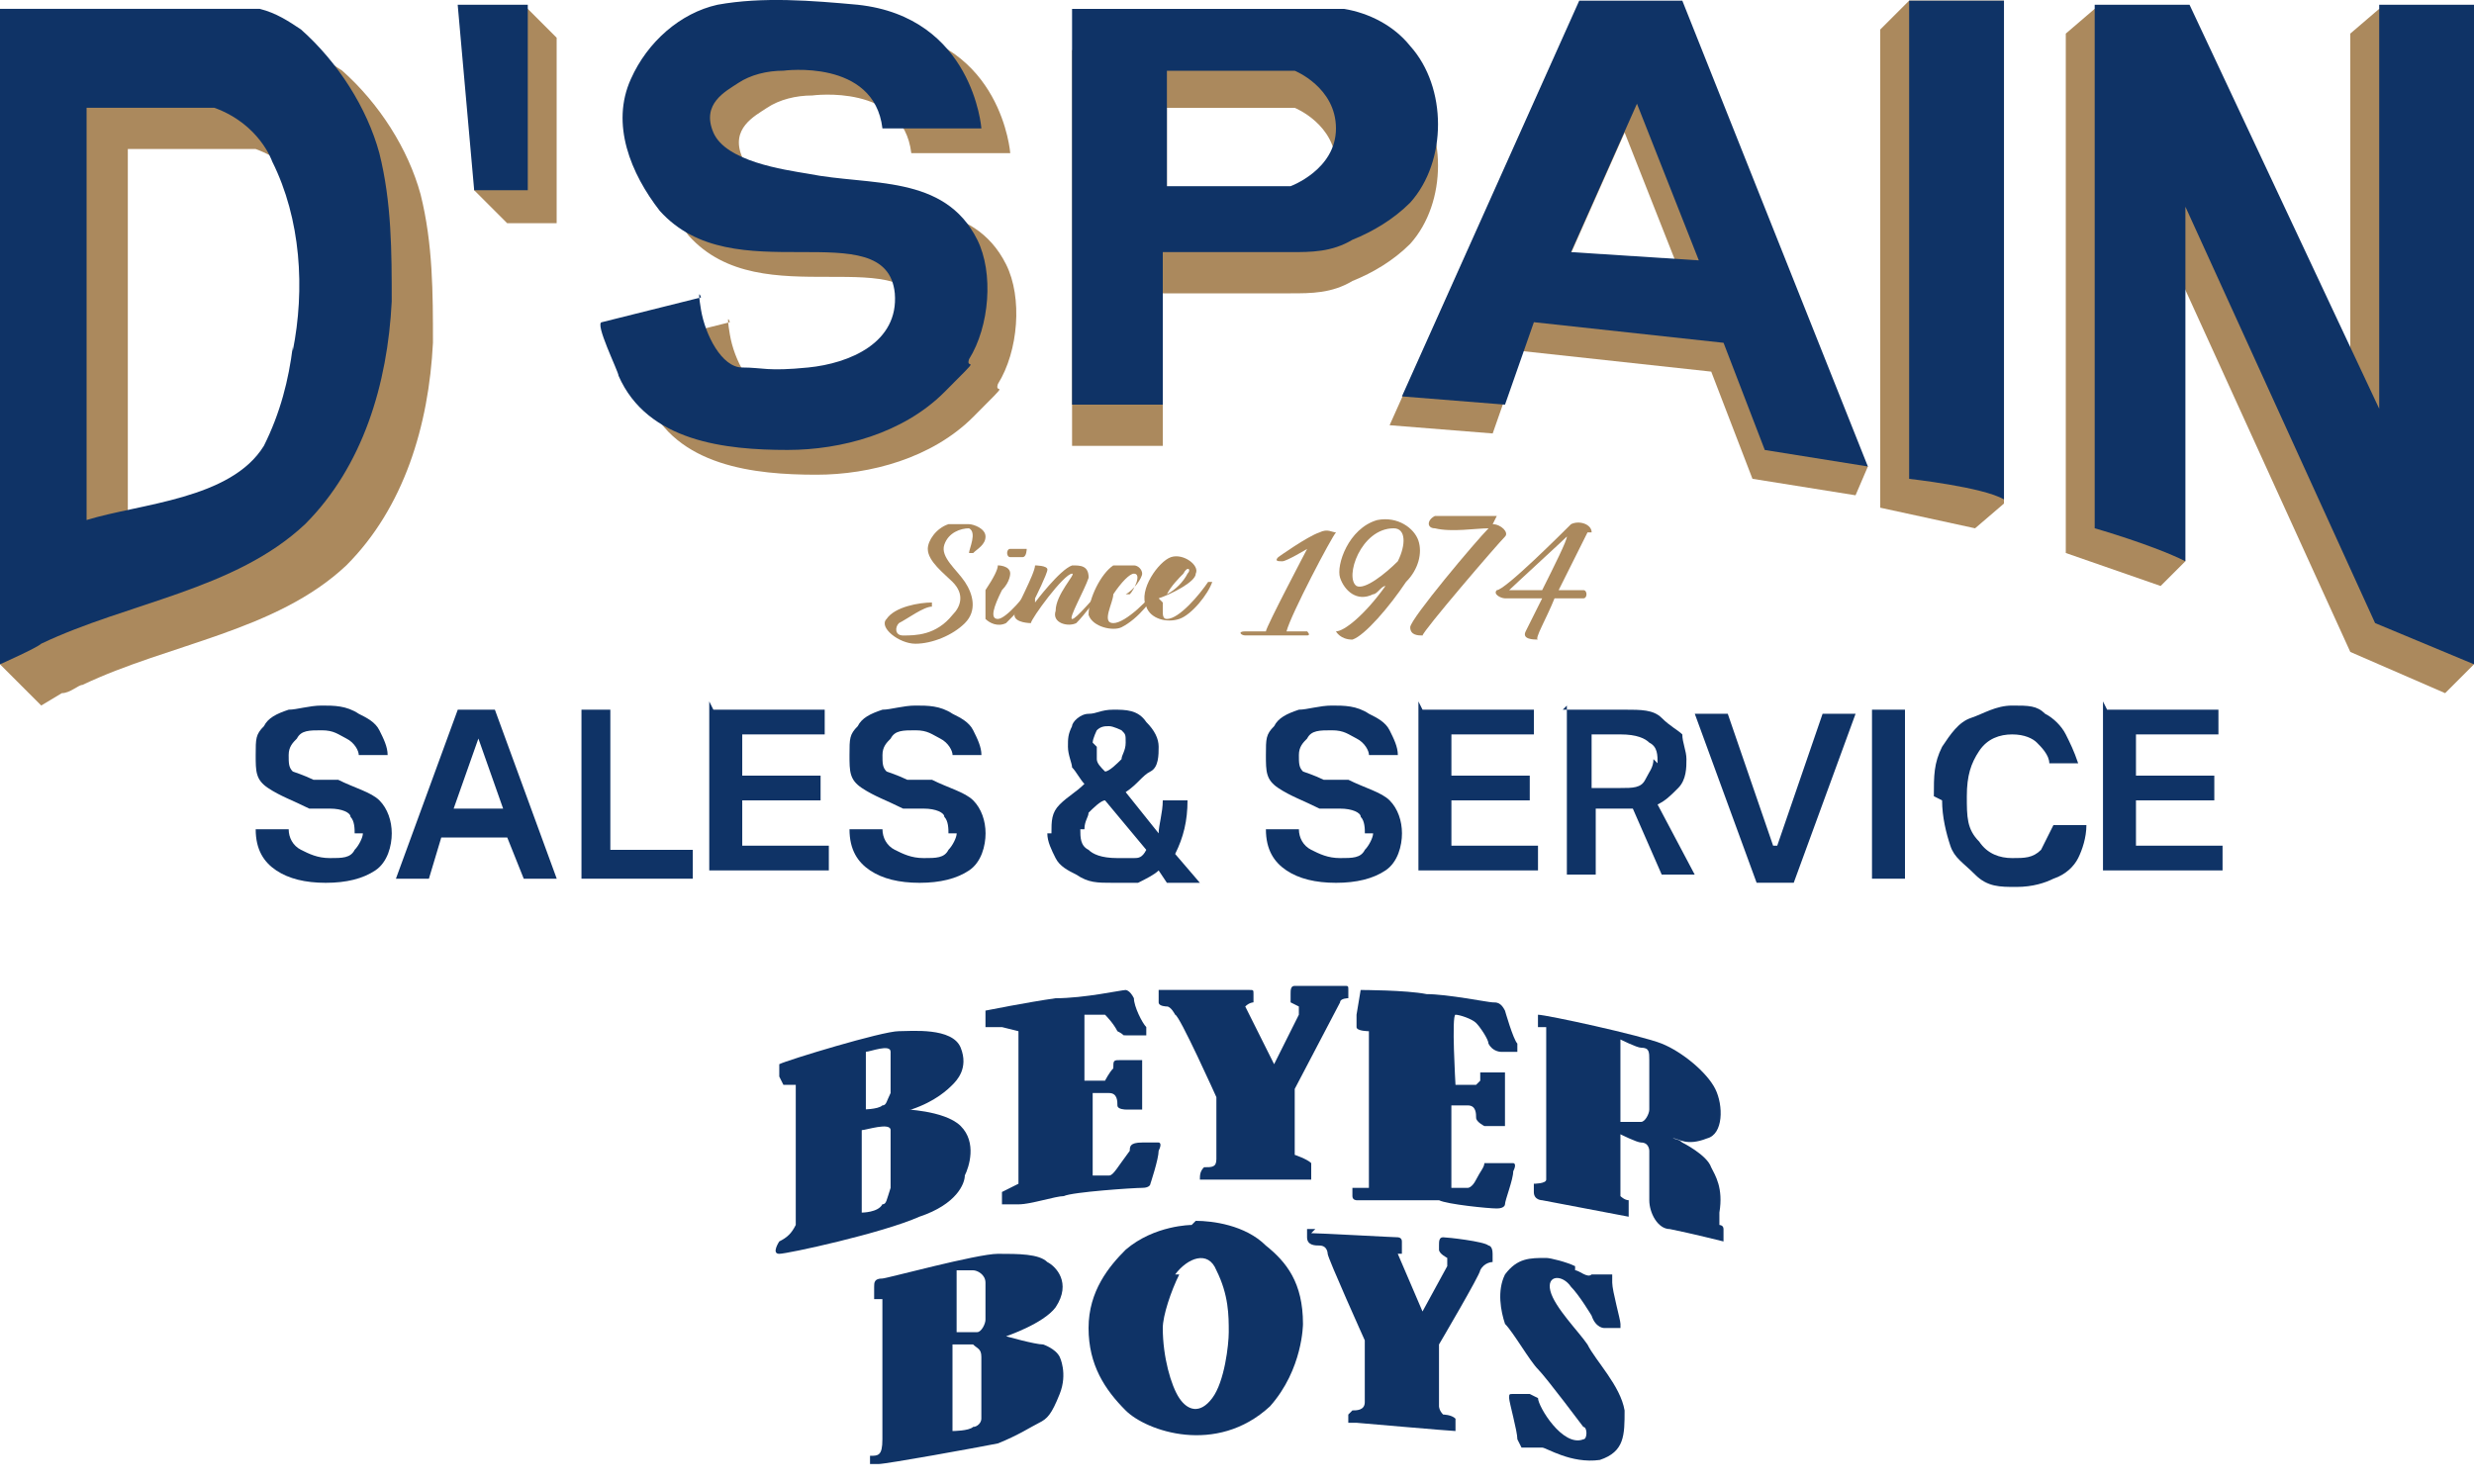
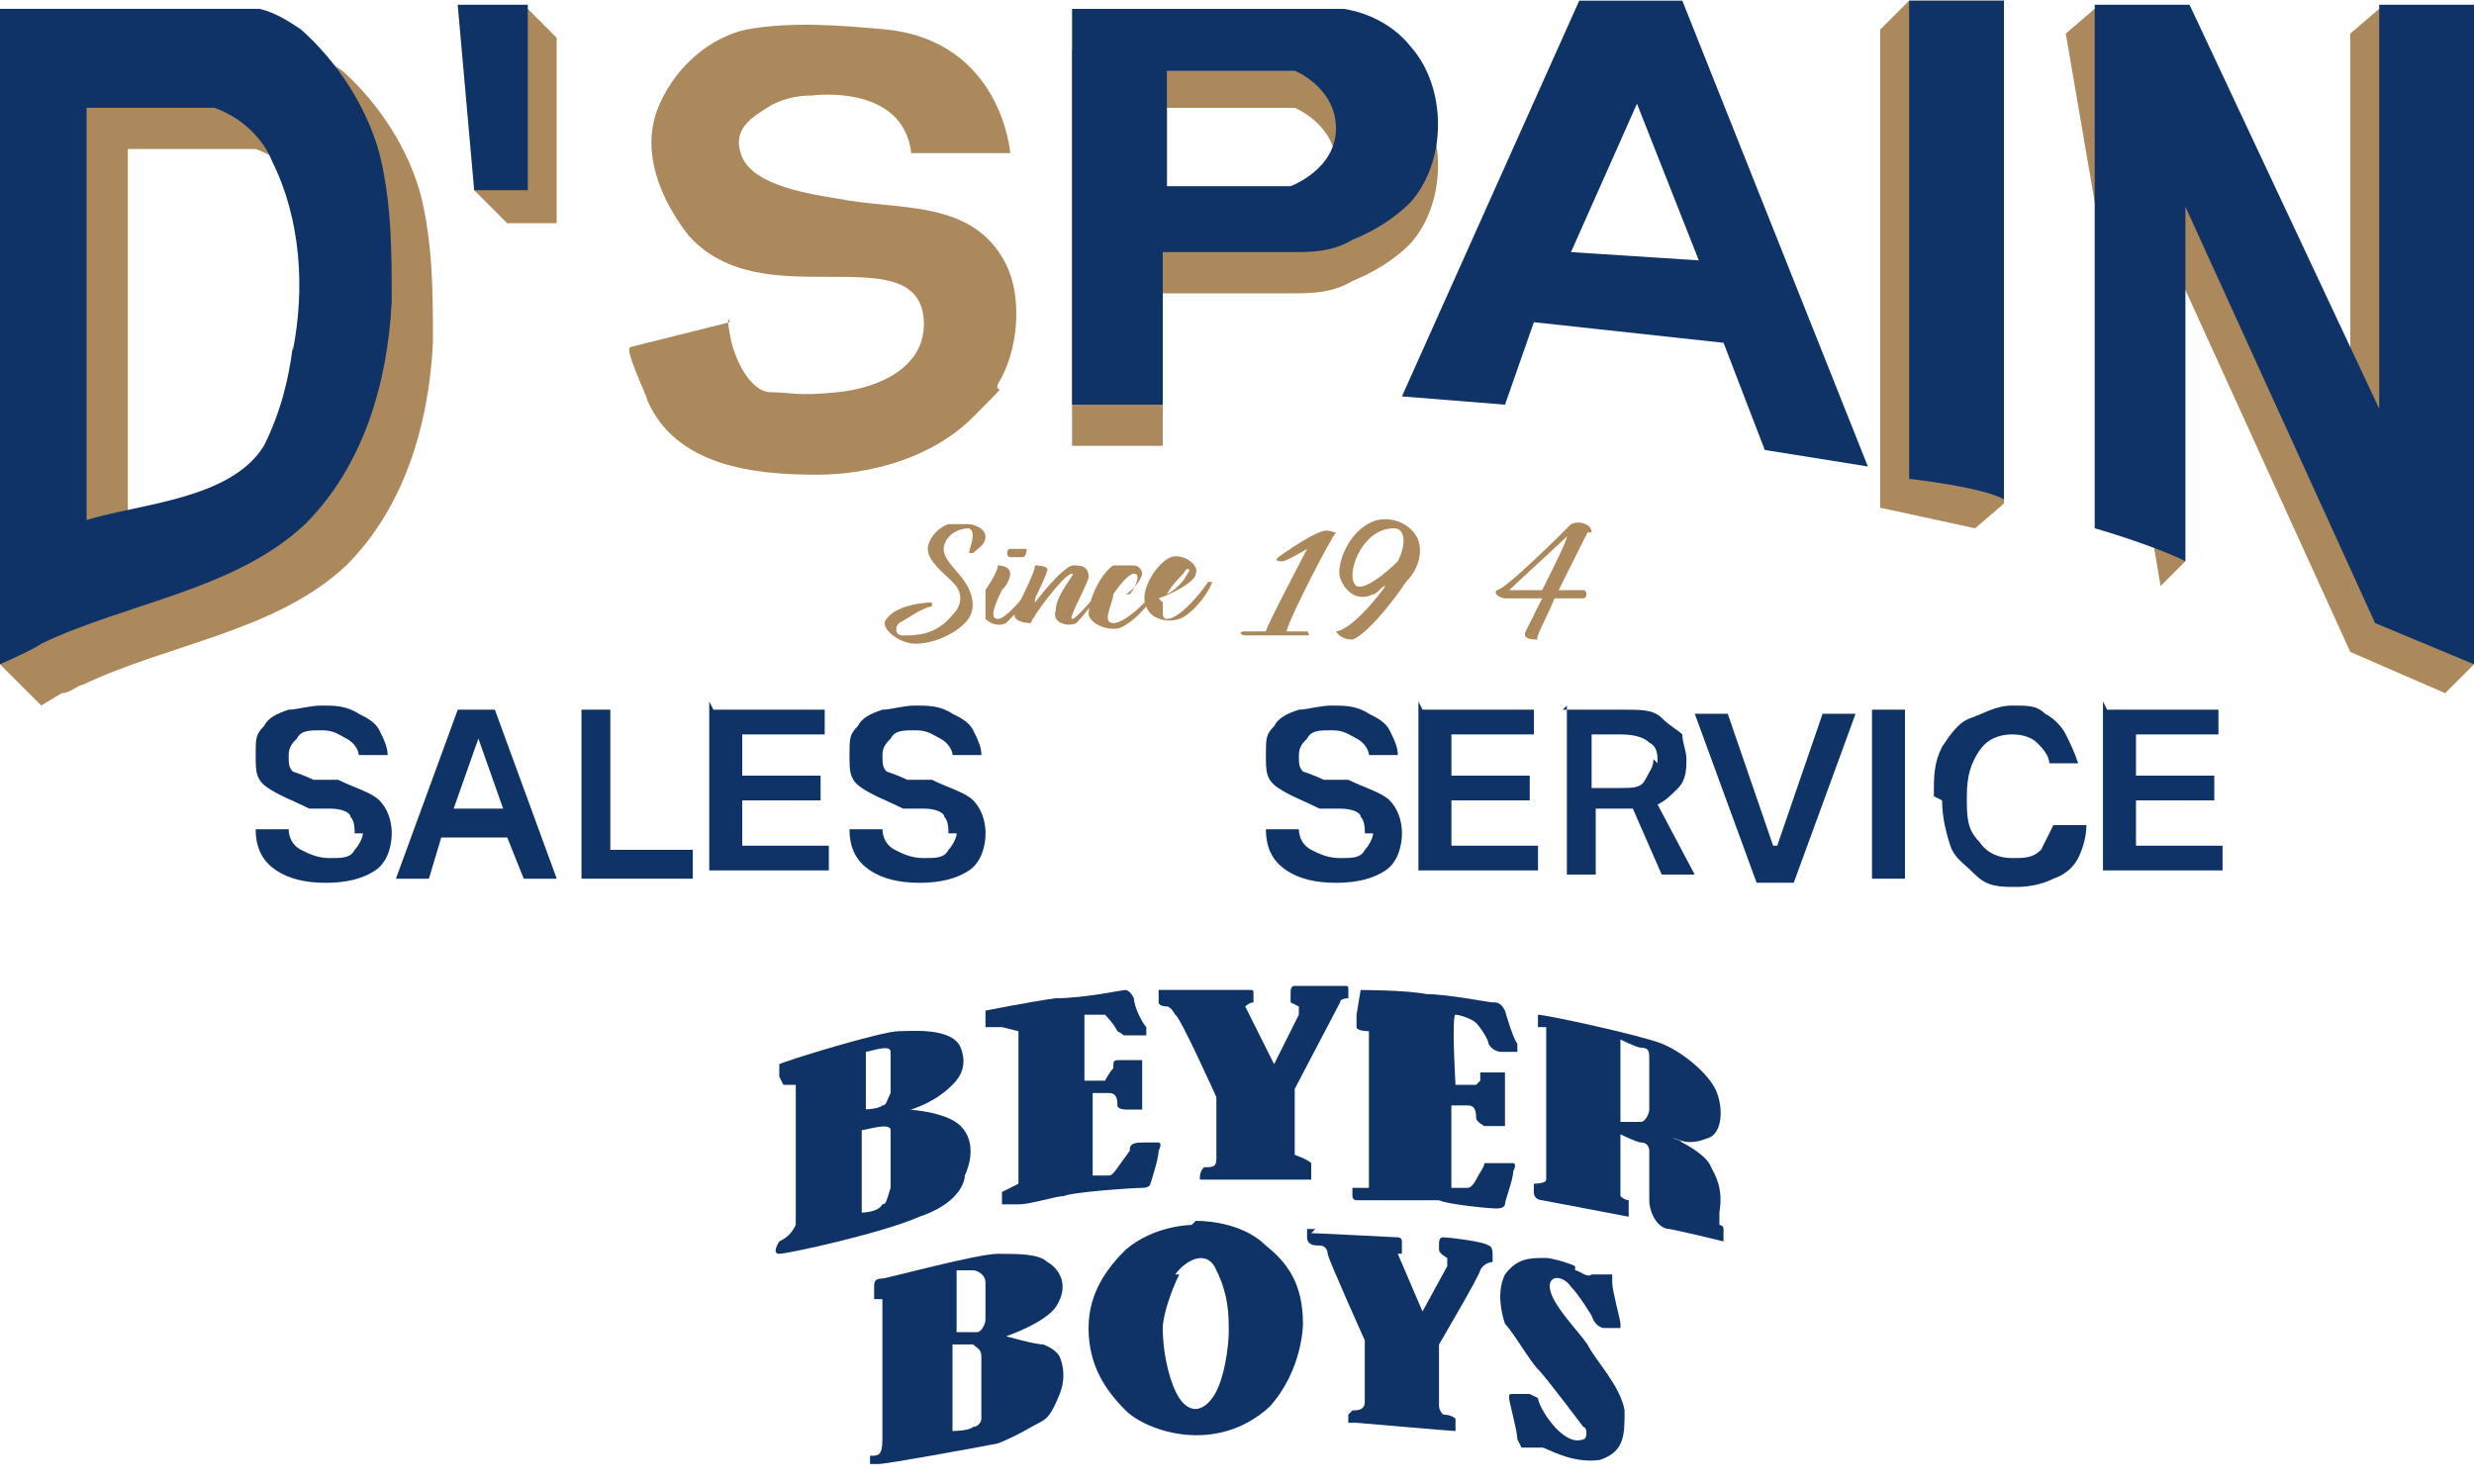
<svg xmlns="http://www.w3.org/2000/svg" width="60" height="36" viewBox="0 0 60 36" fill="none">
  <path d="M8.601 20.216C8.601 20.116 8.601 19.916 8.501 19.816C8.501 19.716 8.301 19.616 8.001 19.616H7.501C7.101 19.416 6.801 19.316 6.501 19.116C6.201 18.916 6.201 18.716 6.201 18.316C6.201 17.916 6.201 17.816 6.401 17.616C6.501 17.416 6.701 17.316 7.001 17.216C7.201 17.216 7.501 17.116 7.801 17.116C8.101 17.116 8.401 17.116 8.701 17.316C8.901 17.416 9.101 17.516 9.201 17.716C9.301 17.916 9.401 18.116 9.401 18.316H8.701C8.701 18.216 8.601 18.016 8.401 17.916C8.201 17.816 8.101 17.716 7.801 17.716C7.501 17.716 7.301 17.716 7.201 17.916C7.101 18.016 7.001 18.116 7.001 18.316C7.001 18.516 7.001 18.616 7.101 18.716C7.101 18.716 7.401 18.816 7.601 18.916H8.201C8.601 19.116 9.001 19.216 9.201 19.416C9.401 19.616 9.501 19.916 9.501 20.216C9.501 20.516 9.401 20.916 9.101 21.116C8.801 21.316 8.401 21.416 7.901 21.416C7.401 21.416 7.001 21.316 6.701 21.116C6.401 20.916 6.201 20.616 6.201 20.116H7.001C7.001 20.316 7.101 20.516 7.301 20.616C7.501 20.716 7.701 20.816 8.001 20.816C8.301 20.816 8.501 20.816 8.601 20.616C8.701 20.516 8.801 20.316 8.801 20.216H8.601Z" fill="#0F3366" />
  <path d="M10.402 21.316H9.602L11.102 17.216H12.002L13.502 21.316H12.702L12.302 20.316H10.702L10.402 21.316ZM11.602 17.916L11.002 19.616H12.202L11.602 17.916Z" fill="#0F3366" />
  <path d="M14.002 17.216H14.802V20.616H16.802V21.316H14.102V17.216H14.002Z" fill="#0F3366" />
  <path d="M17.301 17.216H20.001V17.816H18.001V18.816H19.901V19.416H18.001V20.516H20.101V21.116H17.201V17.016L17.301 17.216Z" fill="#0F3366" />
  <path d="M23.002 20.216C23.002 20.116 23.002 19.916 22.902 19.816C22.902 19.716 22.702 19.616 22.402 19.616H21.902C21.502 19.416 21.202 19.316 20.902 19.116C20.602 18.916 20.602 18.716 20.602 18.316C20.602 17.916 20.602 17.816 20.802 17.616C20.902 17.416 21.102 17.316 21.402 17.216C21.602 17.216 21.902 17.116 22.202 17.116C22.502 17.116 22.802 17.116 23.102 17.316C23.302 17.416 23.502 17.516 23.602 17.716C23.702 17.916 23.802 18.116 23.802 18.316H23.102C23.102 18.216 23.002 18.016 22.802 17.916C22.602 17.816 22.502 17.716 22.202 17.716C21.902 17.716 21.702 17.716 21.602 17.916C21.502 18.016 21.402 18.116 21.402 18.316C21.402 18.516 21.402 18.616 21.502 18.716C21.502 18.716 21.802 18.816 22.002 18.916H22.602C23.002 19.116 23.402 19.216 23.602 19.416C23.802 19.616 23.902 19.916 23.902 20.216C23.902 20.516 23.802 20.916 23.502 21.116C23.202 21.316 22.802 21.416 22.302 21.416C21.802 21.416 21.402 21.316 21.102 21.116C20.802 20.916 20.602 20.616 20.602 20.116H21.402C21.402 20.316 21.502 20.516 21.702 20.616C21.902 20.716 22.102 20.816 22.402 20.816C22.702 20.816 22.902 20.816 23.002 20.616C23.102 20.516 23.202 20.316 23.202 20.216H23.002Z" fill="#0F3366" />
-   <path d="M25.5 20.216C25.5 19.916 25.5 19.716 25.7 19.516C25.9 19.316 26.1 19.216 26.3 19.016C26.2 18.916 26.1 18.716 26 18.616C26 18.516 25.9 18.316 25.9 18.116C25.9 17.916 25.9 17.816 26 17.616C26 17.516 26.2 17.316 26.4 17.316C26.6 17.316 26.7 17.216 27 17.216C27.3 17.216 27.6 17.216 27.8 17.516C28 17.716 28.1 17.916 28.1 18.116C28.1 18.316 28.1 18.616 27.9 18.716C27.7 18.816 27.6 19.016 27.3 19.216L28.1 20.216C28.1 20.016 28.2 19.716 28.2 19.416H28.8C28.8 19.916 28.7 20.316 28.5 20.716L29.1 21.416H28.3L28.1 21.116C28 21.216 27.8 21.316 27.6 21.416C27.4 21.416 27.2 21.416 27 21.416C26.6 21.416 26.4 21.416 26.1 21.216C25.9 21.116 25.7 21.016 25.6 20.816C25.5 20.616 25.4 20.416 25.4 20.216H25.5ZM26.2 20.116C26.2 20.316 26.2 20.516 26.4 20.616C26.5 20.716 26.7 20.816 27.1 20.816C27.5 20.816 27.4 20.816 27.5 20.816C27.6 20.816 27.7 20.816 27.8 20.616L26.8 19.416C26.7 19.416 26.5 19.616 26.4 19.716C26.4 19.816 26.3 19.916 26.3 20.116H26.2ZM26.6 18.116C26.6 18.216 26.6 18.316 26.6 18.416C26.6 18.516 26.7 18.616 26.8 18.716C26.9 18.716 27.1 18.516 27.2 18.416C27.2 18.316 27.3 18.216 27.3 18.016C27.3 17.816 27.3 17.816 27.2 17.716C27.2 17.716 27 17.616 26.9 17.616C26.8 17.616 26.7 17.616 26.6 17.716C26.6 17.716 26.5 17.916 26.5 18.016L26.6 18.116Z" fill="#0F3366" />
  <path d="M33.101 20.216C33.101 20.116 33.101 19.916 33.001 19.816C33.001 19.716 32.801 19.616 32.501 19.616H32.001C31.601 19.416 31.301 19.316 31.001 19.116C30.701 18.916 30.701 18.716 30.701 18.316C30.701 17.916 30.701 17.816 30.901 17.616C31.001 17.416 31.201 17.316 31.501 17.216C31.701 17.216 32.001 17.116 32.301 17.116C32.601 17.116 32.901 17.116 33.201 17.316C33.401 17.416 33.601 17.516 33.701 17.716C33.801 17.916 33.901 18.116 33.901 18.316H33.201C33.201 18.216 33.101 18.016 32.901 17.916C32.701 17.816 32.601 17.716 32.301 17.716C32.001 17.716 31.801 17.716 31.701 17.916C31.601 18.016 31.501 18.116 31.501 18.316C31.501 18.516 31.501 18.616 31.601 18.716C31.601 18.716 31.901 18.816 32.101 18.916H32.701C33.101 19.116 33.501 19.216 33.701 19.416C33.901 19.616 34.001 19.916 34.001 20.216C34.001 20.516 33.901 20.916 33.601 21.116C33.301 21.316 32.901 21.416 32.401 21.416C31.901 21.416 31.501 21.316 31.201 21.116C30.901 20.916 30.701 20.616 30.701 20.116H31.501C31.501 20.316 31.601 20.516 31.801 20.616C32.001 20.716 32.201 20.816 32.501 20.816C32.801 20.816 33.001 20.816 33.101 20.616C33.201 20.516 33.301 20.316 33.301 20.216H33.101Z" fill="#0F3366" />
  <path d="M34.5 17.216H37.2V17.816H35.2V18.816H37.1V19.416H35.2V20.516H37.3V21.116H34.4V17.016L34.5 17.216Z" fill="#0F3366" />
  <path d="M37.9 17.216H39.4C39.8 17.216 40.1 17.216 40.3 17.416C40.5 17.616 40.7 17.716 40.8 17.816C40.8 18.016 40.9 18.216 40.9 18.416C40.9 18.616 40.9 18.916 40.7 19.116C40.5 19.316 40.4 19.416 40.2 19.516L41.1 21.216H40.3L39.6 19.616C39.6 19.616 39.6 19.616 39.5 19.616C39.5 19.616 39.5 19.616 39.4 19.616H38.7V21.216H38V17.116L37.9 17.216ZM40.2 18.516C40.2 18.316 40.2 18.116 40 18.016C39.9 17.916 39.7 17.816 39.3 17.816H38.6V19.116H39.3C39.6 19.116 39.8 19.116 39.9 18.916C40 18.716 40.1 18.616 40.1 18.416L40.2 18.516Z" fill="#0F3366" />
  <path d="M43.102 20.515L44.202 17.315H45.002L43.502 21.415H42.602L41.102 17.315H41.902L43.002 20.515H43.102Z" fill="#0F3366" />
  <path d="M45.4 17.216H46.2V21.316H45.4V17.216Z" fill="#0F3366" />
  <path d="M46.9 19.316C46.9 18.816 46.9 18.516 47.1 18.116C47.3 17.816 47.5 17.516 47.8 17.416C48.1 17.316 48.4 17.116 48.8 17.116C49.2 17.116 49.4 17.116 49.6 17.316C49.8 17.416 50 17.616 50.1 17.816C50.2 18.016 50.3 18.216 50.4 18.516H49.7C49.7 18.316 49.5 18.116 49.4 18.016C49.3 17.916 49.1 17.816 48.8 17.816C48.5 17.816 48.2 17.916 48 18.216C47.8 18.516 47.7 18.816 47.7 19.316C47.7 19.816 47.7 20.116 48 20.416C48.2 20.716 48.5 20.816 48.8 20.816C49.1 20.816 49.3 20.816 49.5 20.616C49.6 20.416 49.7 20.216 49.8 20.016H50.6C50.6 20.316 50.5 20.616 50.4 20.816C50.3 21.016 50.1 21.216 49.8 21.316C49.6 21.416 49.3 21.516 48.9 21.516C48.5 21.516 48.2 21.516 47.9 21.216C47.6 20.916 47.4 20.816 47.3 20.516C47.2 20.216 47.1 19.816 47.1 19.416L46.9 19.316Z" fill="#0F3366" />
  <path d="M51.102 17.216H53.802V17.816H51.802V18.816H53.702V19.416H51.802V20.516H53.902V21.116H51.002V17.016L51.102 17.216Z" fill="#0F3366" />
  <path d="M23.901 13.016C23.901 13.216 23.701 13.316 23.601 13.416C23.601 13.416 23.401 13.416 23.501 13.416C23.501 13.316 23.701 12.916 23.501 12.816C23.301 12.816 23.001 12.916 22.901 13.216C22.801 13.516 23.201 13.816 23.401 14.116C23.601 14.416 23.701 14.816 23.401 15.116C23.101 15.416 22.601 15.616 22.201 15.616C21.801 15.616 21.301 15.216 21.501 15.016C21.701 14.716 22.301 14.616 22.601 14.616C22.601 14.616 22.601 14.616 22.601 14.716C22.401 14.716 22.001 15.016 21.801 15.116C21.701 15.216 21.701 15.416 21.901 15.416C22.201 15.416 22.701 15.416 23.101 14.916C23.301 14.716 23.401 14.416 23.101 14.116C22.901 13.916 22.501 13.616 22.501 13.316C22.501 13.116 22.701 12.816 23.001 12.716C23.201 12.716 23.401 12.716 23.501 12.716C23.601 12.716 23.901 12.816 23.901 13.016Z" fill="#AB895D" />
  <path d="M24.5 13.915C24.5 13.915 24.5 14.115 24.3 14.315C24.1 14.715 24 15.015 24.2 15.015C24.4 15.015 24.9 14.415 25 14.215H25.1C25 14.515 24.6 14.915 24.4 15.115C24.2 15.215 24 15.115 23.9 15.015C23.9 14.915 23.9 14.715 23.9 14.315C24.1 14.015 24.2 13.815 24.2 13.715C24.2 13.715 24.5 13.715 24.5 13.915ZM24.5 13.515C24.4 13.515 24.4 13.315 24.5 13.315C24.6 13.315 24.8 13.315 24.9 13.315C24.9 13.315 24.9 13.515 24.8 13.515C24.8 13.515 24.7 13.515 24.6 13.515H24.5Z" fill="#AB895D" />
  <path d="M25.102 14.616C25.102 14.616 25.702 13.816 26.002 13.716C26.202 13.716 26.402 13.716 26.402 14.016C26.302 14.316 25.902 15.016 26.002 15.016C26.102 15.016 26.502 14.516 26.802 14.216C26.602 14.516 26.302 14.916 26.102 15.116C25.902 15.216 25.502 15.116 25.602 14.816C25.602 14.416 26.102 13.916 26.002 13.916C25.802 13.916 25.002 15.016 25.002 15.116C25.002 15.116 24.602 15.116 24.602 14.916C24.602 14.816 25.102 13.916 25.102 13.716C25.102 13.716 25.402 13.716 25.402 13.816C25.402 13.916 25.102 14.516 25.102 14.516V14.616Z" fill="#AB895D" />
  <path d="M27.4 14.416C27.5 14.316 27.7 13.916 27.5 13.916C27.4 13.916 27.2 14.116 27 14.416C27 14.616 26.7 15.116 27 15.116C27.3 15.116 27.9 14.516 28.1 14.216C28 14.516 27.6 15.016 27.2 15.216C27 15.316 26.5 15.216 26.4 14.916C26.4 14.516 26.7 13.916 27 13.716C27.2 13.716 27.4 13.716 27.5 13.716C27.6 13.716 27.7 13.816 27.7 13.916C27.7 14.016 27.5 14.316 27.3 14.416H27.2H27.4Z" fill="#AB895D" />
  <path d="M28.2 14.616C28.2 14.616 28.2 14.716 28.2 14.816C28.2 14.915 28.2 15.015 28.3 15.015C28.6 15.015 29.1 14.415 29.3 14.116C29.3 14.116 29.5 14.116 29.4 14.116C29.3 14.415 28.9 14.915 28.6 15.015C28.3 15.116 27.9 15.015 27.8 14.716C27.6 14.316 28.1 13.616 28.4 13.515C28.7 13.415 29.1 13.716 29 13.915C29 14.116 28.4 14.415 28.1 14.515L28.2 14.616ZM28.3 14.415C28.5 14.316 28.7 14.116 28.8 13.915C28.9 13.816 28.8 13.716 28.7 13.915C28.6 14.015 28.4 14.216 28.3 14.415Z" fill="#AB895D" />
  <path d="M31.501 15.415C31.301 15.415 30.401 15.415 30.201 15.415C30.101 15.415 30.001 15.316 30.201 15.316C30.201 15.316 30.501 15.316 30.701 15.316C30.701 15.216 31.701 13.316 31.701 13.316C31.701 13.316 31.201 13.616 31.101 13.616C31.001 13.616 30.901 13.616 31.001 13.515C31.001 13.515 31.701 13.015 32.001 12.915C32.201 12.816 32.301 12.915 32.401 12.915C32.301 13.015 31.301 14.915 31.201 15.316C31.401 15.316 31.601 15.316 31.701 15.316C31.701 15.316 31.801 15.415 31.701 15.415H31.501Z" fill="#AB895D" />
  <path d="M33.6 14.216C33.5 14.216 33.4 14.416 33.3 14.416C32.9 14.616 32.6 14.316 32.5 14.016C32.4 13.716 32.7 12.816 33.4 12.616C33.9 12.516 34.3 12.816 34.4 13.116C34.5 13.416 34.4 13.816 34.1 14.116C33.7 14.716 33.1 15.416 32.8 15.516C32.5 15.516 32.4 15.316 32.4 15.316C32.6 15.316 33.1 14.916 33.6 14.216ZM33.9 13.616C34.1 13.216 34.1 12.816 33.8 12.816C33 12.816 32.6 14.016 32.9 14.216C33.1 14.316 33.6 13.916 33.9 13.616Z" fill="#AB895D" />
-   <path d="M36.201 12.716C36.401 12.716 36.601 12.916 36.501 13.016C36.301 13.216 34.501 15.316 34.501 15.416C34.401 15.416 34.201 15.416 34.201 15.216C34.201 15.016 35.801 13.116 36.101 12.816C35.801 12.816 35.201 12.916 34.801 12.816C34.601 12.816 34.601 12.616 34.801 12.516C34.901 12.516 36.101 12.516 36.301 12.516L36.201 12.716Z" fill="#AB895D" />
  <path d="M38.501 12.915C38.501 12.915 38.101 13.716 37.801 14.316C38.101 14.316 38.301 14.316 38.401 14.316C38.501 14.316 38.501 14.515 38.401 14.515C38.401 14.515 38.101 14.515 37.701 14.515C37.501 15.015 37.201 15.515 37.301 15.515C37.201 15.515 36.901 15.515 37.001 15.316C37.001 15.316 37.201 14.915 37.401 14.515C37.001 14.515 36.701 14.515 36.501 14.515C36.401 14.515 36.201 14.415 36.301 14.316C36.501 14.316 37.901 12.915 38.101 12.716C38.301 12.616 38.601 12.716 38.601 12.915H38.501ZM37.401 14.316C37.701 13.716 38.001 13.116 38.001 13.015C37.901 13.116 36.701 14.216 36.601 14.316C36.801 14.316 37.001 14.316 37.401 14.316Z" fill="#AB895D" />
  <path d="M10.2 4.715C9.9 3.615 9.2 2.515 8.3 1.715C8 1.515 7.7 1.315 7.3 1.215C7 1.215 6.7 1.215 6.4 1.215C4.6 1.215 2.8 1.215 0.9 1.215V15.315L0 16.115L1 17.115L1.5 16.815C1.7 16.815 1.9 16.615 2 16.615C4.1 15.615 6.7 15.315 8.4 13.715C9.8 12.315 10.4 10.315 10.5 8.315C10.5 7.115 10.5 5.915 10.2 4.715ZM8.1 9.415C8 10.215 7.8 11.015 7.4 11.815C6.6 13.115 4.4 13.215 3.1 13.615V3.615H6.2C7.3 4.015 7.6 4.915 7.6 4.915C8.3 6.315 8.4 8.015 8.1 9.515V9.415Z" fill="#AB895D" />
-   <path d="M44.201 9.815L40.601 0.715H38.001L33.701 10.315L36.201 10.515L36.901 8.515L41.501 9.015L42.501 11.615L45.001 12.015L45.301 11.315L44.101 9.715L44.201 9.815ZM37.801 6.815L39.401 3.215L40.901 7.015L37.801 6.815Z" fill="#AB895D" />
  <path d="M45.6 0.716L46.3 0.016H48.6V12.216L47.9 12.816L45.6 12.316V0.716Z" fill="#AB895D" />
-   <path d="M59.3 15.315V0.815L57.7 0.215L57 0.815V10.615L52.6 1.215V1.115L52.5 0.815H52L50.8 0.215L50.1 0.815V13.415L52.4 14.215L53 13.615L52.4 12.015V5.715L57 15.815L59.3 16.815L60 16.115L59.3 15.315Z" fill="#AB895D" />
+   <path d="M59.3 15.315V0.815L57.7 0.215L57 0.815V10.615L52.6 1.215V1.115L52.5 0.815H52L50.8 0.215L50.1 0.815L52.4 14.215L53 13.615L52.4 12.015V5.715L57 15.815L59.3 16.815L60 16.115L59.3 15.315Z" fill="#AB895D" />
  <path d="M34.2 2.116C33.8 1.616 33.2 1.316 32.6 1.216H26C26 1.116 26 10.816 26 10.816H28.2V7.116H31.3C31.8 7.116 32.3 7.116 32.8 6.816C33.3 6.616 33.8 6.316 34.2 5.916C35.1 4.916 35.1 3.116 34.2 2.116ZM31.2 5.416H28.3V2.616H31.4C31.4 2.616 32.4 3.016 32.4 4.016C32.4 5.016 31.3 5.416 31.3 5.416H31.2Z" fill="#AB895D" />
  <path d="M22.001 3.716H24.501C24.501 3.716 24.301 1.016 21.501 0.716C20.401 0.616 19.201 0.516 18.101 0.716C17.201 0.916 16.401 1.616 16.001 2.516C15.501 3.616 16.001 4.816 16.701 5.716C17.601 6.716 18.901 6.716 20.101 6.716C21.301 6.716 22.301 6.716 22.401 7.716C22.501 8.916 21.301 9.416 20.301 9.516C19.301 9.616 19.201 9.516 18.701 9.516C18.201 9.516 17.801 8.716 17.701 8.116C17.601 7.516 17.701 7.816 17.701 7.816L15.301 8.416C15.101 8.416 15.701 9.616 15.701 9.716C16.401 11.316 18.301 11.516 19.801 11.516C21.101 11.516 22.601 11.116 23.601 10.116C24.601 9.116 24.101 9.616 24.201 9.316C24.701 8.516 24.801 7.216 24.401 6.416C23.601 4.816 21.801 5.116 20.301 4.816C19.701 4.716 18.301 4.516 18.001 3.816C17.701 3.116 18.301 2.816 18.601 2.616C18.901 2.416 19.301 2.316 19.701 2.316C19.701 2.316 21.901 2.016 22.101 3.716H22.001Z" fill="#AB895D" />
  <path d="M40.9 0.016H38.3L34 9.616L36.5 9.816L37.2 7.816L41.8 8.316L42.8 10.916L45.3 11.316L40.8 0.016H40.9ZM38.1 6.116L39.7 2.516L41.2 6.316L38.1 6.116Z" fill="#0F3366" />
  <path d="M46.301 0.016V11.616C46.301 11.616 48.101 11.816 48.601 12.116V0.016H46.301Z" fill="#0F3366" />
  <path d="M50.801 0.215V12.815C50.801 12.815 52.201 13.215 53.001 13.615V5.015L57.601 15.115L60.001 16.115V0.115H57.701V9.915L53.101 0.115H50.801V0.215Z" fill="#0F3366" />
  <path d="M34.2 1.116C33.8 0.616 33.2 0.316 32.6 0.216H26C26 0.116 26 9.816 26 9.816H28.2V6.116H31.3C31.8 6.116 32.3 6.116 32.8 5.816C33.3 5.616 33.8 5.316 34.2 4.916C35.1 3.916 35.1 2.116 34.2 1.116ZM31.2 4.516H28.3V1.716H31.4C31.4 1.716 32.4 2.116 32.4 3.116C32.4 4.116 31.3 4.516 31.3 4.516H31.2Z" fill="#0F3366" />
-   <path d="M21.301 3.115H23.801C23.801 3.115 23.601 0.415 20.801 0.115C19.701 0.015 18.501 -0.085 17.401 0.115C16.501 0.315 15.701 1.015 15.301 1.915C14.801 3.015 15.301 4.215 16.001 5.115C16.901 6.115 18.201 6.115 19.401 6.115C20.601 6.115 21.601 6.115 21.701 7.115C21.801 8.315 20.601 8.815 19.601 8.915C18.601 9.015 18.501 8.915 18.001 8.915C17.501 8.915 17.101 8.115 17.001 7.515C16.901 6.915 17.001 7.215 17.001 7.215L14.601 7.815C14.401 7.815 15.001 9.015 15.001 9.115C15.701 10.716 17.601 10.915 19.101 10.915C20.401 10.915 21.901 10.515 22.901 9.515C23.901 8.515 23.401 9.015 23.501 8.715C24.001 7.915 24.101 6.615 23.701 5.815C22.901 4.215 21.101 4.515 19.601 4.215C19.001 4.115 17.601 3.915 17.301 3.215C17.001 2.515 17.601 2.215 17.901 2.015C18.201 1.815 18.601 1.715 19.001 1.715C19.001 1.715 21.201 1.415 21.401 3.115H21.301Z" fill="#0F3366" />
  <path d="M9.2 3.715C8.9 2.615 8.2 1.515 7.3 0.715C7 0.515 6.7 0.315 6.3 0.215C6 0.215 5.7 0.215 5.4 0.215C3.6 0.215 1.8 0.215 -0.1 0.215C0 0.215 0 16.115 0 16.115C0 16.115 0.9 15.715 1 15.615C3.1 14.615 5.7 14.315 7.4 12.715C8.8 11.315 9.4 9.315 9.5 7.315C9.5 6.115 9.5 4.915 9.2 3.715ZM7.1 8.415C7 9.215 6.8 10.015 6.4 10.815C5.6 12.115 3.4 12.215 2.1 12.615V2.615H5.2C6.3 3.015 6.6 3.915 6.6 3.915C7.3 5.315 7.4 7.015 7.1 8.515V8.415Z" fill="#0F3366" />
  <path d="M11.5 4.615L12.3 5.415H13.5V0.915L12.7 0.115L12 0.915L11.5 4.615Z" fill="#AB895D" />
  <path d="M11.1 0.115L11.5 4.615H12.8V0.115H11.1Z" fill="#0F3366" />
  <path d="M18.899 26.116C18.899 26.015 18.899 25.816 18.899 25.816C19.099 25.715 21.399 25.015 21.799 25.015C22.099 25.015 23.099 24.916 23.299 25.416C23.499 25.916 23.199 26.215 23.099 26.316C22.999 26.416 22.699 26.715 22.099 26.916C21.799 26.916 22.899 26.916 23.299 27.316C23.699 27.715 23.499 28.316 23.399 28.515C23.399 28.715 23.199 29.215 22.299 29.515C21.399 29.916 19.099 30.416 18.899 30.416C18.699 30.416 18.899 30.116 18.899 30.116C19.099 30.015 19.199 29.916 19.299 29.715C19.299 29.416 19.299 27.715 19.299 26.816C19.299 26.515 19.299 26.316 19.299 26.316H18.999M20.899 26.916C20.899 26.916 21.299 26.916 21.399 26.816C21.499 26.816 21.499 26.715 21.599 26.515C21.599 26.215 21.599 25.715 21.599 25.515C21.599 25.316 21.099 25.515 20.999 25.515V27.015L20.899 26.916ZM20.899 29.416C20.899 29.416 21.299 29.416 21.399 29.215C21.499 29.215 21.499 29.116 21.599 28.816C21.599 28.616 21.599 27.715 21.599 27.416C21.599 27.215 20.999 27.416 20.899 27.416V29.515V29.416Z" fill="#0F3366" />
  <path d="M24.3 24.916C24.3 24.916 24.2 24.916 23.9 24.916V24.516C23.9 24.516 24.9 24.316 25.6 24.216C26.3 24.216 27.2 24.016 27.3 24.016C27.3 24.016 27.4 24.016 27.5 24.216C27.5 24.416 27.7 24.816 27.8 24.916V25.116C27.7 25.116 27.4 25.116 27.3 25.116C27.2 25.116 27.3 25.116 27.1 25.016C27 24.816 26.8 24.616 26.8 24.616H26.3V26.216C26.3 26.216 26.7 26.216 26.8 26.216C26.8 26.216 26.9 26.016 27 25.916C27 25.716 27 25.716 27.2 25.716C27.4 25.716 27.7 25.716 27.7 25.716V26.716V26.916C27.6 26.916 27.4 26.916 27.3 26.916C27.3 26.916 27.1 26.916 27.1 26.816C27.1 26.716 27.1 26.516 26.9 26.516C26.8 26.516 26.5 26.516 26.5 26.516V28.516C26.5 28.516 26.8 28.516 26.9 28.516C27 28.516 27.1 28.316 27.4 27.916C27.4 27.816 27.4 27.716 27.7 27.716H28.1C28.1 27.716 28.2 27.716 28.1 27.916C28.1 28.116 27.9 28.716 27.9 28.716C27.9 28.716 27.9 28.816 27.7 28.816C27.5 28.816 26 28.916 25.8 29.016C25.6 29.016 25 29.216 24.7 29.216C24.4 29.216 24.3 29.216 24.3 29.216V28.916L24.7 28.716V25.016" fill="#0F3366" />
  <path d="M28.1 24.015C28.2 24.015 30.2 24.015 30.3 24.015C30.4 24.015 30.4 24.015 30.4 24.116V24.316C30.4 24.316 30.3 24.316 30.2 24.416L30.9 25.816L31.5 24.616C31.5 24.616 31.5 24.515 31.5 24.416L31.3 24.316C31.3 24.316 31.3 24.316 31.3 24.116C31.3 24.015 31.3 23.916 31.4 23.916C31.5 23.916 32.5 23.916 32.6 23.916C32.7 23.916 32.7 23.916 32.7 24.015V24.215C32.7 24.215 32.5 24.215 32.5 24.316L31.4 26.416V28.015C31.4 28.015 31.7 28.116 31.8 28.215C31.8 28.215 31.8 28.215 31.8 28.316C31.8 28.416 31.8 28.616 31.8 28.616H29.2H29.1C29.1 28.515 29.1 28.416 29.2 28.316C29.4 28.316 29.5 28.316 29.5 28.116C29.5 27.916 29.5 26.616 29.5 26.616C29.5 26.616 28.6 24.616 28.5 24.616C28.5 24.616 28.4 24.416 28.3 24.416C28.3 24.416 28.1 24.416 28.1 24.316V24.116" fill="#0F3366" />
  <path d="M32.999 24.016C32.999 24.016 34.099 24.016 34.599 24.116C35.099 24.116 36.099 24.316 36.199 24.316C36.299 24.316 36.399 24.316 36.499 24.516C36.499 24.516 36.699 25.216 36.799 25.316V25.516C36.699 25.516 36.499 25.516 36.399 25.516C36.399 25.516 36.199 25.516 36.099 25.316C36.099 25.216 35.899 24.916 35.799 24.816C35.699 24.716 35.399 24.616 35.299 24.616C35.199 24.616 35.299 26.316 35.299 26.316C35.299 26.316 35.699 26.316 35.799 26.316C35.799 26.316 35.799 26.316 35.899 26.216C35.899 26.016 35.899 26.116 35.899 26.016C35.899 26.016 35.999 26.016 36.099 26.016C36.099 26.016 36.399 26.016 36.499 26.016C36.499 26.016 36.499 26.016 36.499 26.216V27.216V27.316C36.399 27.316 36.099 27.316 35.999 27.316C35.999 27.316 35.799 27.216 35.799 27.116C35.799 27.016 35.799 26.816 35.599 26.816H35.199V28.816H35.599C35.599 28.816 35.699 28.816 35.799 28.616C35.899 28.416 35.999 28.316 35.999 28.216C35.999 28.216 35.999 28.216 36.299 28.216C36.499 28.216 36.599 28.216 36.699 28.216C36.699 28.216 36.799 28.216 36.699 28.416C36.699 28.616 36.499 29.116 36.499 29.216C36.499 29.216 36.499 29.316 36.299 29.316C36.099 29.316 35.099 29.216 34.899 29.116C34.699 29.116 34.199 29.116 33.699 29.116C33.299 29.116 32.999 29.116 32.899 29.116C32.899 29.116 32.799 29.116 32.799 29.016C32.799 28.916 32.799 28.816 32.799 28.816C32.799 28.816 33.099 28.816 33.199 28.816V25.016C33.199 25.016 32.899 25.016 32.899 24.916V24.616" fill="#0F3366" />
  <path d="M37.299 24.616C37.499 24.616 39.799 25.116 40.299 25.316C40.799 25.516 41.399 26.016 41.599 26.416C41.799 26.816 41.799 27.516 41.399 27.616C40.899 27.816 40.699 27.616 40.599 27.616C40.499 27.616 40.699 27.616 40.799 27.716C40.799 27.716 41.399 28.016 41.499 28.316C41.599 28.516 41.799 28.816 41.699 29.416C41.699 29.616 41.699 29.716 41.699 29.716C41.699 29.716 41.799 29.716 41.799 29.816C41.799 29.916 41.799 30.116 41.799 30.116C41.799 30.116 40.999 29.916 40.499 29.816C40.199 29.816 39.999 29.416 39.999 29.116C39.999 28.416 39.999 27.916 39.999 27.916C39.999 27.916 39.999 27.716 39.799 27.716C39.699 27.716 39.299 27.516 39.299 27.516V29.016C39.299 29.016 39.399 29.116 39.499 29.116C39.499 29.116 39.499 29.116 39.499 29.216C39.499 29.316 39.499 29.516 39.499 29.516L37.399 29.116C37.399 29.116 37.199 29.116 37.199 28.916C37.199 28.716 37.199 28.716 37.199 28.716C37.199 28.716 37.499 28.716 37.499 28.616C37.499 28.416 37.499 25.116 37.499 25.116C37.499 25.116 37.499 25.016 37.499 24.916H37.299V24.616ZM39.299 27.216C39.299 27.216 39.699 27.216 39.799 27.216C39.899 27.216 39.999 27.016 39.999 26.916C39.999 26.816 39.999 26.016 39.999 25.716C39.999 25.516 39.999 25.416 39.799 25.416C39.699 25.416 39.299 25.216 39.299 25.216V27.116V27.216Z" fill="#0F3366" />
  <path d="M21.2 31.215C21.2 31.116 21.2 31.015 21.4 31.015C21.5 31.015 23.7 30.416 24.2 30.416C24.7 30.416 25.2 30.416 25.4 30.616C25.6 30.715 26 31.116 25.6 31.715C25.3 32.115 24.4 32.416 24.4 32.416C24.4 32.416 25.1 32.615 25.3 32.615C25.3 32.615 25.6 32.715 25.7 32.916C25.7 32.916 25.9 33.316 25.7 33.816C25.5 34.316 25.4 34.416 25.2 34.516C25 34.615 24.7 34.816 24.2 35.016C23.7 35.115 21.5 35.516 21.3 35.516C21.1 35.516 21.1 35.516 21.1 35.516C21.1 35.516 21.1 35.416 21.1 35.316C21.3 35.316 21.4 35.316 21.4 34.916C21.4 34.516 21.4 31.715 21.4 31.616C21.4 31.515 21.4 31.515 21.4 31.515H21.2V31.316V31.215ZM23.2 32.316C23.2 32.316 23.5 32.316 23.7 32.316C23.8 32.316 23.9 32.115 23.9 32.016C23.9 32.016 23.9 31.316 23.9 31.116C23.9 30.916 23.7 30.816 23.6 30.816C23.5 30.816 23.2 30.816 23.2 30.816V32.316ZM23.1 34.715C23.1 34.715 23.5 34.715 23.6 34.615C23.7 34.615 23.8 34.516 23.8 34.416C23.8 34.316 23.8 33.115 23.8 32.916C23.8 32.715 23.7 32.715 23.6 32.615H23.1V34.715Z" fill="#0F3366" />
  <path d="M29 29.616C29.4 29.616 30.2 29.716 30.7 30.216C31.2 30.616 31.6 31.116 31.6 32.116C31.6 32.116 31.6 33.216 30.8 34.116C29.5 35.316 27.8 34.716 27.3 34.216C26.8 33.716 26.4 33.116 26.4 32.216C26.4 31.316 26.9 30.716 27.3 30.316C28 29.716 28.9 29.716 28.9 29.716M28.6 30.916C28.4 31.316 28.2 31.916 28.2 32.216C28.2 32.916 28.4 33.616 28.6 33.916C28.8 34.216 29.1 34.316 29.4 33.916C29.7 33.516 29.8 32.616 29.8 32.316C29.8 31.916 29.8 31.416 29.5 30.816C29.3 30.316 28.8 30.516 28.5 30.916" fill="#0F3366" />
  <path d="M31.799 29.915C31.999 29.915 33.799 30.015 33.899 30.015C33.899 30.015 33.999 30.015 33.999 30.115C33.999 30.215 33.999 30.315 33.999 30.415C33.899 30.415 33.899 30.415 33.899 30.415L34.499 31.815L35.099 30.715C35.099 30.715 35.099 30.615 35.099 30.515C35.099 30.515 34.899 30.415 34.899 30.315C34.899 30.315 34.899 30.315 34.899 30.215C34.899 30.115 34.899 30.015 34.999 30.015C35.099 30.015 35.999 30.115 36.099 30.215C36.099 30.215 36.199 30.215 36.199 30.415C36.199 30.515 36.199 30.615 36.199 30.615C36.199 30.615 35.999 30.615 35.899 30.815C35.899 30.915 34.899 32.615 34.899 32.615V34.115C34.899 34.115 34.899 34.215 34.999 34.315C34.999 34.315 35.199 34.315 35.299 34.415C35.299 34.415 35.299 34.449 35.299 34.515C35.299 34.515 35.299 34.515 35.299 34.715C35.199 34.715 32.899 34.515 32.899 34.515H32.699V34.315C32.699 34.315 32.699 34.315 32.799 34.215C32.899 34.215 33.099 34.215 33.099 34.015C33.099 33.815 33.099 32.515 33.099 32.515C33.099 32.515 32.199 30.515 32.199 30.415C32.199 30.415 32.199 30.215 31.999 30.215C31.899 30.215 31.699 30.215 31.699 30.015C31.699 29.915 31.699 29.815 31.699 29.815C31.699 29.815 31.699 29.815 31.899 29.815" fill="#0F3366" />
  <path d="M38.2 30.816C38.3 30.816 38.5 31.016 38.6 30.916C38.7 30.916 38.7 30.916 38.8 30.916C38.9 30.916 39.1 30.916 39.1 30.916C39.1 30.916 39.1 30.916 39.1 31.116C39.1 31.316 39.3 32.016 39.3 32.116V32.216C39.2 32.216 38.9 32.216 38.9 32.216C38.9 32.216 38.7 32.216 38.6 31.916C38.6 31.916 38.3 31.416 38.1 31.216C37.9 30.916 37.5 30.916 37.6 31.316C37.7 31.716 38.3 32.316 38.5 32.616C38.7 33.016 39.3 33.616 39.4 34.216C39.4 34.816 39.4 35.216 38.8 35.416C38.1 35.516 37.5 35.116 37.4 35.116C37.3 35.116 37.4 35.116 37.3 35.116C37.2 35.116 37 35.116 36.9 35.116C36.9 35.116 36.9 35.116 36.8 34.916C36.8 34.716 36.6 34.016 36.6 33.916C36.6 33.816 36.6 33.816 36.7 33.816C36.9 33.816 37.1 33.816 37.1 33.816C37.1 33.816 37.1 33.816 37.3 33.916C37.3 34.116 37.9 35.116 38.4 34.916C38.5 34.916 38.5 34.616 38.4 34.616C38.4 34.616 37.5 33.416 37.3 33.216C37.1 33.016 36.7 32.316 36.5 32.116C36.4 31.816 36.3 31.316 36.5 30.916C36.8 30.516 37.1 30.516 37.5 30.516C37.6 30.516 38 30.616 38.2 30.716" fill="#0F3366" />
</svg>